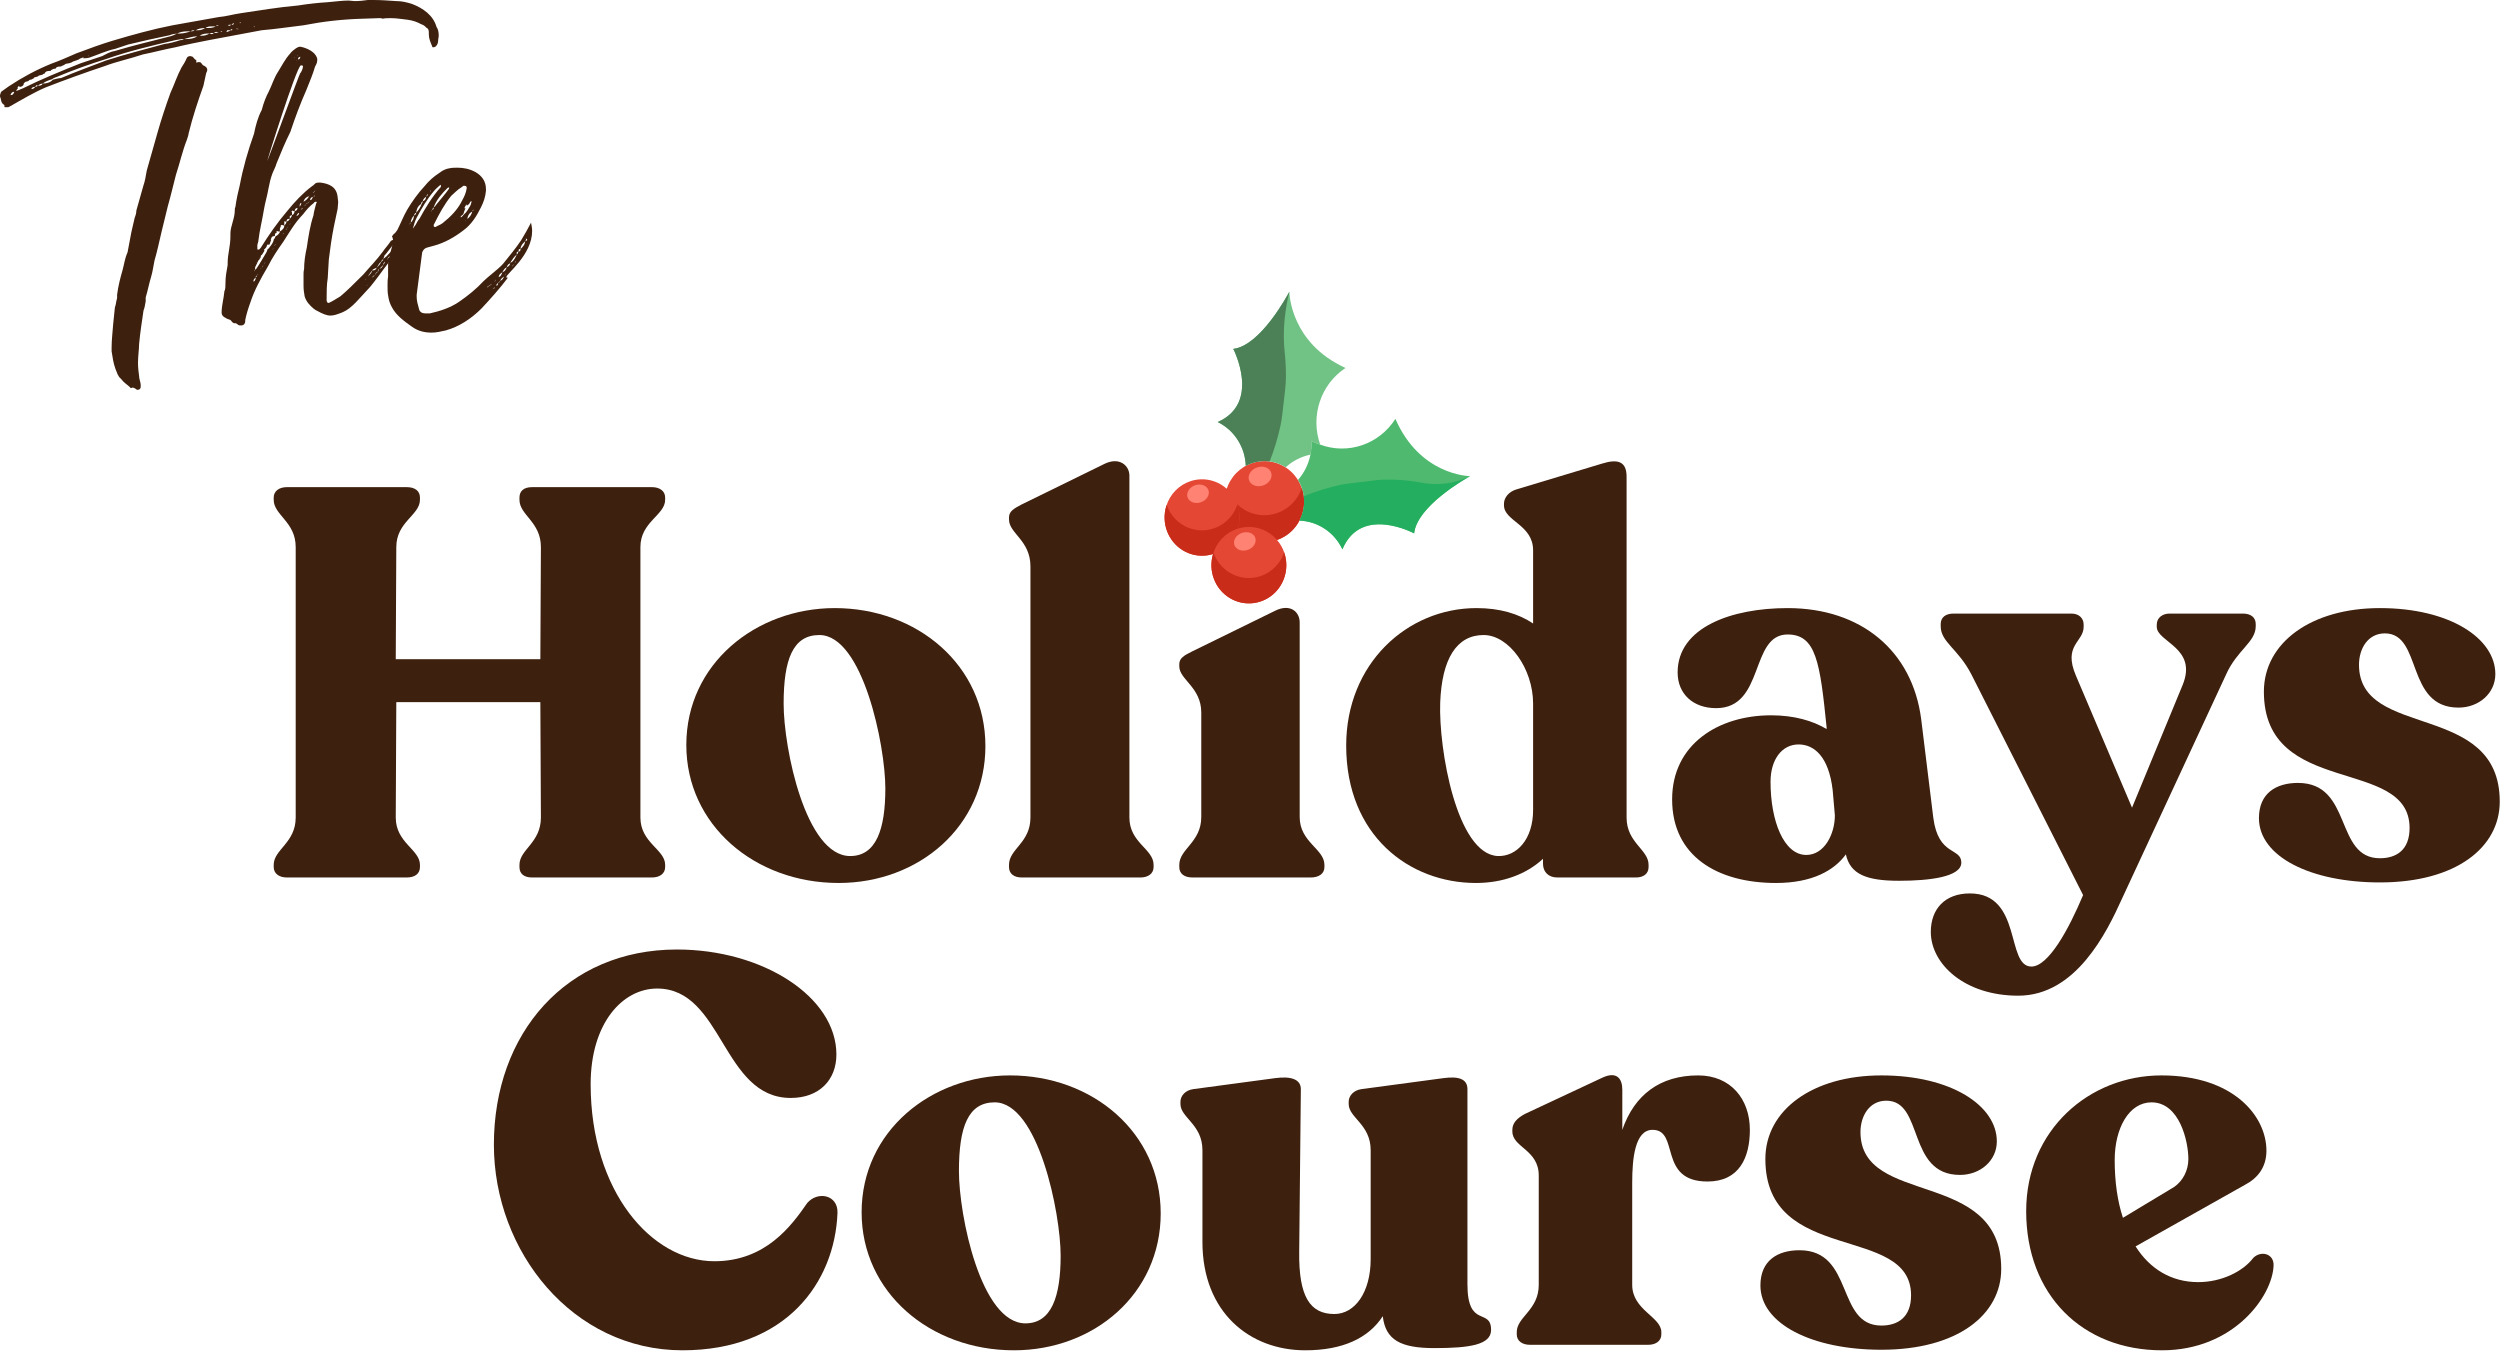
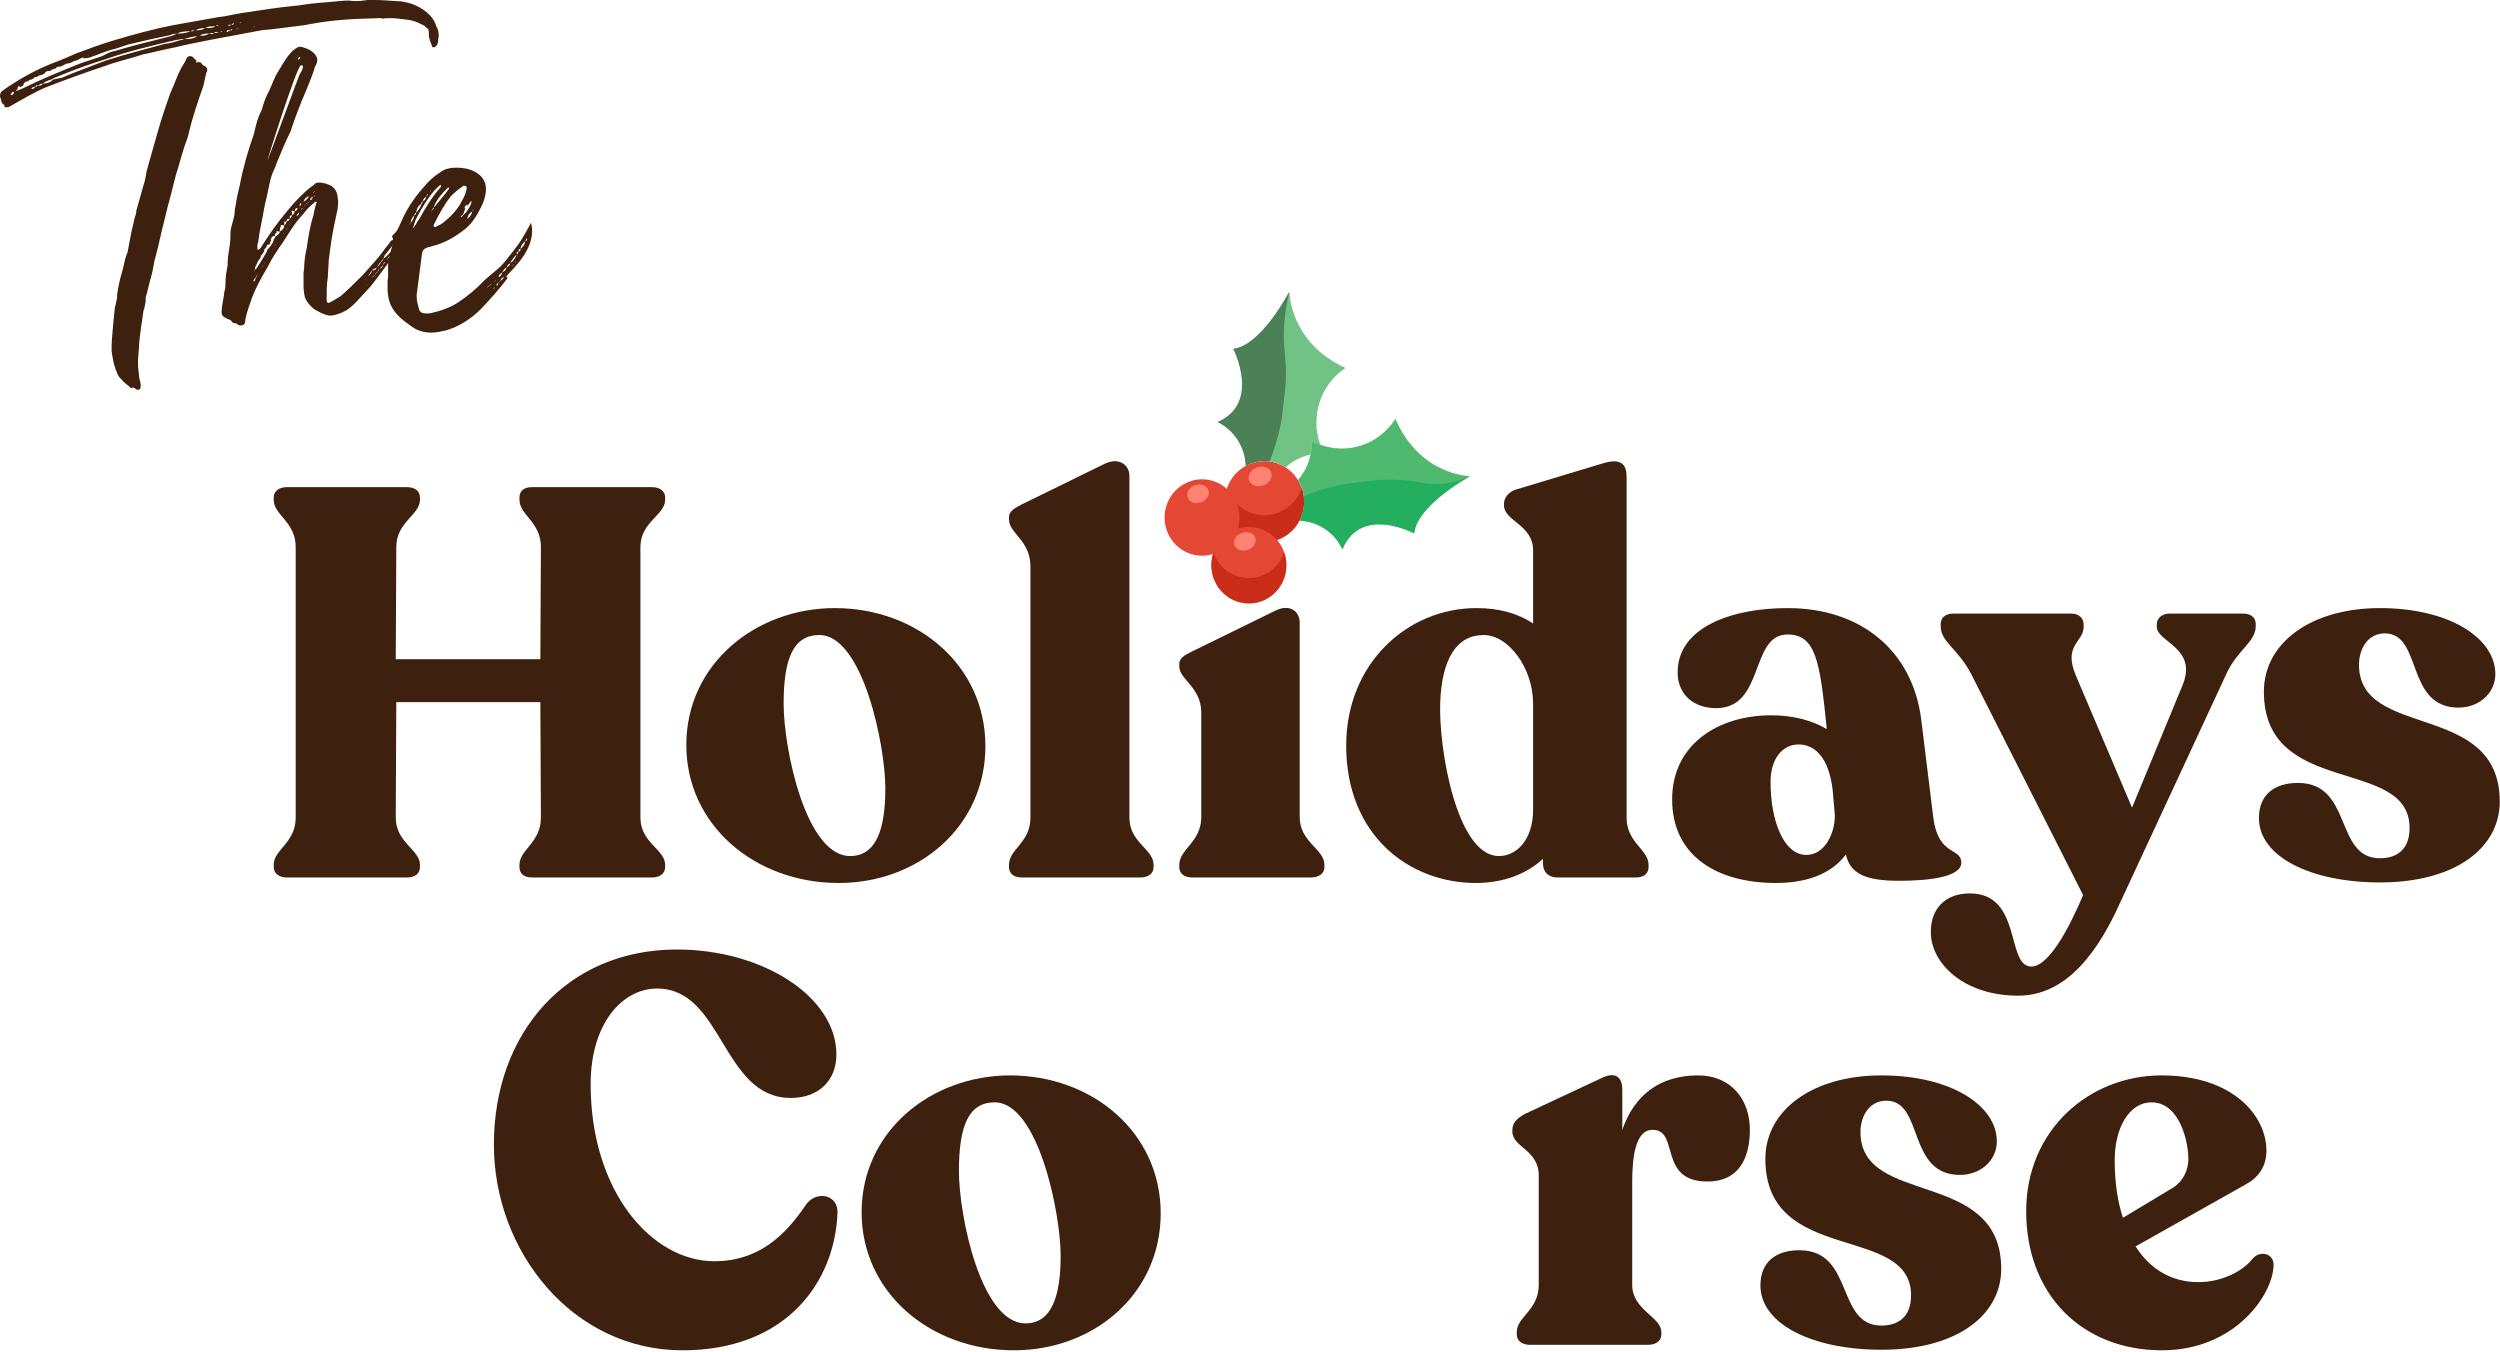
<svg xmlns="http://www.w3.org/2000/svg" width="1637" height="885" viewBox="0 0 1637 885" fill="none">
  <path d="M347.722 145.8C348.082 147.6 348.442 149.4 348.442 151.2C348.442 167.04 331.522 179.28 331.522 181.44C331.522 181.8 331.882 181.8 332.242 181.8H332.602C327.562 188.64 320.362 196.56 315.322 201.96C308.842 208.44 300.922 213.84 291.922 216.36C288.682 217.08 285.802 217.8 282.562 217.8C277.882 217.8 273.562 216.72 269.602 213.84C264.562 210.24 259.522 206.64 256.642 201.24C255.202 198.72 254.482 196.2 254.122 193.32C253.762 191.52 253.762 189.36 253.762 187.2C253.762 185.04 253.762 183.24 254.122 181.08V172.44C254.842 168.12 255.922 164.16 257.002 160.2V158.04C257.002 157.68 257.362 157.32 257.362 156.96C257.362 156.6 257.002 155.88 257.002 155.52C257.002 155.16 256.642 155.16 256.642 154.8L257.722 153.36C258.802 152.64 259.522 151.56 260.242 150.48C262.402 146.16 264.202 141.48 266.722 137.16C269.962 131.76 273.562 126.72 277.882 122.04C280.762 118.44 284.002 115.56 287.962 113.04C289.762 111.6 291.922 110.52 294.442 110.16C296.242 109.8 298.042 109.8 299.482 109.8C303.442 109.8 307.402 110.52 311.362 112.68C315.682 115.2 318.202 118.8 318.202 123.84C318.202 124.2 318.202 124.56 318.202 124.92C317.842 128.88 316.762 132.12 314.962 135.72C312.082 141.48 308.842 146.88 303.442 150.84C297.322 155.52 290.842 159.12 284.002 160.92L280.042 162C278.242 162.36 277.162 163.44 276.442 165.24L272.842 192.96C272.842 193.32 272.842 194.04 272.842 194.4C272.842 196.92 273.562 199.44 274.282 201.96C274.642 204.12 276.082 205.2 278.602 205.2H281.482C287.962 203.76 294.802 201.6 300.562 197.64C306.322 193.68 311.722 189.36 316.762 183.96C319.642 181.08 326.122 176.4 329.362 172.8C333.682 167.4 337.642 162.72 341.242 157.32C343.402 153.72 345.922 149.4 347.722 145.8ZM303.442 121.68L302.002 122.76C299.482 124.2 297.682 126.36 295.522 128.16C290.842 133.92 287.602 140.04 284.362 146.52C284.002 146.88 284.002 147.24 284.002 147.6V147.96C284.002 148.32 284.362 148.68 285.082 148.68C286.882 147.6 288.322 147.24 289.762 146.16C295.162 141.84 299.842 137.16 302.722 131.04C304.162 128.52 305.242 126 305.602 123.12V122.76C305.602 122.04 304.882 121.68 304.162 121.68H303.442ZM274.642 143.28C278.602 136.08 282.922 128.88 288.682 122.4V120.96L287.602 121.68C286.522 122.76 285.082 123.84 284.002 125.28C279.682 130.32 276.082 136.44 272.842 142.56C271.762 144.72 271.042 146.88 270.322 149.76L272.122 147.24C272.842 146.16 273.562 144.36 274.642 143.28ZM294.082 123.48V122.76C293.722 122.76 293.362 122.76 293.002 123.12C289.402 126.72 285.802 130.68 284.002 135.72C284.722 135.36 285.082 135 285.442 134.28C288.322 130.68 291.562 127.08 294.082 123.48ZM305.602 133.56C305.602 133.92 305.242 134.28 304.882 134.64C304.522 135.36 304.162 135.72 304.162 136.44H304.882C304.162 137.52 303.802 138.96 303.442 140.04C303.082 140.76 302.002 141.12 301.642 141.84V142.2C302.002 142.2 302.002 142.56 302.002 142.2C302.722 141.84 303.082 141.12 303.802 140.4C305.602 138.96 306.682 136.8 307.762 135C308.482 133.92 308.482 132.84 308.842 131.76C307.402 131.76 307.762 133.56 306.682 133.92C306.322 134.28 305.962 134.28 305.962 134.64C305.602 134.64 305.602 134.64 305.602 134.28C305.602 134.28 305.602 133.92 305.602 133.56ZM275.722 133.56C273.562 135 272.842 136.8 272.482 139.32C273.922 137.88 275.362 135.72 276.082 133.56C276.442 133.2 276.802 132.48 276.802 131.76C276.082 132.12 275.722 132.84 275.722 133.56ZM309.202 138.6C307.402 139.32 306.322 141.12 305.962 143.28C307.402 142.56 308.842 140.4 309.202 138.6ZM343.762 158.04C342.322 159.48 341.242 160.56 340.882 162.36V163.08C342.322 161.64 343.762 160.2 343.762 158.04ZM334.042 172.08C336.202 171.36 337.282 169.2 338.362 166.68C336.562 168.12 335.482 169.92 334.042 172.08ZM268.882 145.8C270.322 144.72 271.042 142.92 271.042 141.12C269.962 142.2 269.242 143.64 268.882 145.8ZM329.002 178.2C330.442 177.84 331.162 176.76 331.882 174.96C330.442 175.68 329.722 176.76 329.002 178.2ZM326.482 181.44C327.922 181.08 328.282 180 329.002 178.2C327.562 179.28 326.842 179.64 326.482 181.44ZM278.962 128.88C277.882 129.6 277.162 130.32 276.802 131.76C278.242 131.4 278.962 130.32 278.962 128.88ZM331.882 174.96C332.962 174.6 334.042 173.52 334.042 172.44C332.962 172.8 332.242 173.52 331.882 174.96ZM327.562 183.96C329.002 183.24 329.362 182.52 330.082 181.08C329.002 181.8 327.922 182.52 327.562 183.96ZM339.802 163.08L339.442 164.88C340.522 164.52 340.882 164.16 340.882 163.08H339.802ZM338.362 165.24V166.68C339.082 166.32 339.082 165.6 339.442 164.88H338.722L338.362 165.24ZM272.482 139.32C271.402 139.68 271.402 140.4 271.042 141.12C272.122 140.76 272.482 140.04 272.482 139.32ZM325.042 187.2C325.762 186.84 326.122 186.48 326.122 185.4C325.402 185.76 325.042 186.12 325.042 187.2ZM343.762 158.04C344.842 157.68 345.202 157.32 345.202 156.96C345.202 156.6 344.842 156.6 344.482 156.24V155.88H344.122L344.482 156.24C344.482 156.96 344.482 157.32 343.762 158.04ZM318.922 188.28L319.282 187.92C319.642 187.56 321.802 186.48 322.162 185.76L318.922 187.92V188.28ZM282.922 137.52C284.002 137.16 284.002 136.44 284.002 135.72C283.642 136.08 283.282 136.44 282.922 137.52ZM279.322 128.88L280.402 127.08C279.322 127.44 279.322 128.16 279.322 128.88ZM326.122 185.4C326.842 185.04 327.202 184.68 327.562 183.96C327.202 184.32 326.482 184.68 326.122 185.4ZM335.482 174.6L336.562 172.8C336.202 173.16 335.482 173.88 335.482 174.6ZM338.002 170.64L336.922 172.44C337.282 172.08 338.002 171.36 338.002 170.64ZM310.282 137.16C309.562 137.52 309.562 137.88 309.202 138.24C309.562 138.24 309.562 137.88 309.922 137.88C309.922 137.52 309.922 137.52 310.282 137.16ZM323.962 188.64C323.962 188.28 323.602 188.28 323.602 188.28L322.522 189.36C322.882 189 323.602 188.64 323.962 188.64ZM282.202 124.2L281.482 126C281.842 125.64 282.202 124.92 282.202 124.2ZM323.962 184.68L324.682 182.88C324.322 183.24 323.962 183.96 323.962 184.68ZM330.442 180.72L331.522 178.92C331.162 179.28 330.802 179.64 330.442 180.72ZM268.162 146.52V146.88C268.522 146.88 268.522 146.52 268.882 146.16C268.522 146.16 268.522 146.52 268.162 146.52ZM282.202 138.24V138.6C282.562 138.24 282.562 137.88 282.562 137.52C282.562 137.88 282.202 137.88 282.202 138.24ZM304.522 144.36C304.522 144.36 304.882 144.36 305.242 144C304.882 144 304.522 144.36 304.522 144.36Z" fill="#3E200E" />
  <path d="M263.193 157.68C263.553 158.04 263.553 158.04 263.553 158.4V158.76C263.193 161.28 262.473 162 261.033 163.8C254.553 171 249.153 179.64 242.313 187.92C235.473 195.12 230.433 201.96 224.313 204.48C220.713 205.92 218.553 206.64 216.393 206.64C213.873 206.64 211.353 205.56 207.393 203.4C206.313 203.04 205.953 202.32 205.593 202.32C202.713 199.8 200.553 197.64 199.473 194.04C199.113 191.88 198.753 189.72 198.753 187.2V180C198.753 178.92 198.753 177.48 199.113 176.4C199.113 171.72 199.833 166.68 200.913 162C201.993 154.44 203.073 147.6 205.233 141.12C205.593 138.24 206.313 136.08 207.033 133.2C207.393 132.84 207.393 132.84 207.393 132.48C207.393 132.12 207.033 132.12 206.673 132.12H206.313C205.953 132.48 205.593 132.48 205.593 132.84C202.713 135 200.553 137.52 198.393 140.4C193.353 145.44 189.393 152.28 185.433 158.4C181.833 163.44 178.233 168.84 175.353 174.6C170.673 182.52 166.353 190.44 163.833 198.36C162.393 202.32 161.313 205.92 160.593 209.52C160.593 210.24 160.593 211.32 160.233 211.68C159.873 212.76 158.793 213.12 157.713 213.12C156.993 213.12 156.273 213.12 155.553 212.4C155.193 212.04 154.473 211.68 154.473 211.68H153.753C152.313 211.68 151.953 210.6 150.873 209.52C150.153 209.16 148.353 208.8 147.633 208.08C145.833 207.36 145.113 205.92 145.113 204.84C145.113 199.8 146.553 195.48 146.913 190.8C147.633 189.36 147.633 187.56 147.633 185.4C147.633 181.08 148.353 177.48 149.073 173.52V172.08C149.073 166.32 150.873 161.28 150.873 154.8V153C150.873 147.96 153.753 143.28 153.753 137.52C153.753 136.8 153.753 136.08 154.113 135.72C154.833 130.32 155.913 125.64 156.993 121.32C159.153 109.8 162.393 98.64 166.353 87.48C167.433 82.08 168.873 76.68 171.393 72C172.473 67.68 174.273 63 176.073 59.76C178.233 55.44 179.313 51.12 182.193 46.8C184.713 42.84 186.513 38.88 190.113 34.92C190.833 33.84 192.633 32.4 193.713 31.68C194.793 30.96 195.513 30.6 196.593 30.6C197.313 30.6 197.673 30.96 198.393 30.96C200.553 31.68 202.713 32.4 204.873 34.2C206.313 35.28 207.753 37.44 207.753 38.88C207.753 40.68 207.393 41.76 206.313 43.56C204.873 48.6 202.713 53.64 200.553 59.04C196.593 68.04 193.353 76.68 190.113 86.4C186.873 92.88 183.993 99.72 181.113 106.92C180.393 109.44 179.313 111.24 178.593 113.04C177.153 116.64 176.433 120.24 175.713 123.84C174.993 128.16 173.553 132.84 172.833 137.16C171.753 144 169.953 150.84 169.233 157.32C169.233 158.4 168.513 159.84 168.513 160.56V163.08C168.513 163.08 168.513 163.44 168.873 163.44C169.233 163.44 169.953 163.44 169.953 163.08L170.673 162.36C176.073 153.72 181.833 145.44 188.313 137.88C192.993 132.12 198.393 126.36 204.153 122.04C204.873 121.68 205.593 120.96 206.313 120.24C207.033 119.52 208.473 119.52 209.553 119.52C215.673 120.24 220.353 122.4 221.073 128.88C221.073 129.96 221.433 131.04 221.433 132.48C221.433 133.92 221.073 135.36 221.073 136.8C219.273 144.72 217.833 151.92 216.753 159.12L215.313 169.92L214.593 182.16C213.873 186.48 213.873 191.16 213.873 196.2C213.873 196.56 213.873 197.64 214.233 197.64C214.233 198.36 214.953 198.36 215.313 198.36C217.833 197.28 220.353 195.48 222.873 194.04C226.833 190.8 232.233 185.4 237.993 179.64C241.953 174.96 246.633 170.28 250.593 164.88C251.673 163.08 254.193 160.56 255.993 157.68C256.713 157.32 257.433 156.96 258.153 156.96H258.513V158.4C258.513 158.76 258.513 159.12 258.153 159.48C254.913 163.08 253.473 165.6 251.673 167.4C251.673 168.12 251.313 168.48 250.953 169.56C251.673 168.84 253.113 168.12 253.833 167.04C257.433 163.44 258.873 161.64 260.313 158.04C260.313 157.68 261.393 156.6 261.753 156.6V156.96C261.753 157.32 261.753 157.32 262.113 157.32C262.473 157.68 262.473 157.68 262.833 157.68H263.193ZM174.993 105.48C175.353 105.12 196.233 47.88 196.593 47.88C196.953 47.88 198.393 45 198.393 43.56C198.393 43.2 198.033 42.84 197.673 42.84H196.953C194.073 43.92 174.633 105.84 174.993 105.48ZM171.393 167.04H170.673L171.033 167.4C170.673 167.76 170.673 168.12 170.673 168.84C169.953 169.2 169.953 169.92 169.593 170.28H169.233V170.64C168.873 171.36 168.513 171.72 168.513 172.08L167.073 174.96C167.073 175.68 167.073 176.4 166.713 177.12C167.073 176.76 167.433 176.04 167.793 176.04C170.313 172.44 172.473 168.48 174.633 164.88C174.993 164.16 174.993 163.8 174.993 163.44C175.713 163.08 176.073 162.36 176.433 162C177.513 160.56 178.953 159.12 179.313 156.6C180.033 156.24 180.033 155.52 180.393 154.8C181.833 154.08 183.273 152.64 183.273 151.56H182.193C181.833 151.56 181.473 151.2 181.473 151.2C181.113 151.2 181.113 151.56 181.113 151.56V152.28C181.113 152.64 180.753 152.64 180.033 153V154.44C179.673 154.44 179.673 154.44 179.313 154.8C178.953 154.8 178.953 154.44 178.953 154.44L178.593 154.8C177.873 155.16 177.513 155.88 177.513 156.6L177.153 156.96C177.513 156.96 177.513 157.32 177.513 157.32L176.793 159.12C176.793 159.84 176.433 160.2 176.073 160.2H174.993C174.633 160.92 174.633 161.64 174.273 162C173.913 162.36 173.553 163.08 173.193 163.08C173.193 163.44 172.833 163.44 172.833 163.44C172.833 163.8 173.193 164.16 173.193 164.16L171.393 167.04ZM183.273 151.56C185.073 150.48 186.153 149.4 186.153 147.6H185.433C185.073 147.6 185.073 147.24 184.713 147.24C184.353 147.24 183.993 147.6 183.993 147.6H183.633L183.993 147.96C183.633 148.68 183.273 149.4 183.273 150.12V151.56ZM202.353 128.52C200.553 128.88 199.113 130.32 198.753 132.12C200.553 131.04 201.633 129.96 202.353 128.52ZM191.193 138.96V140.76C192.633 140.4 192.633 139.32 192.993 138.24H192.273C191.913 138.24 191.553 137.88 191.553 137.88C191.193 137.88 191.193 138.24 191.193 138.24H190.833C190.833 138.6 191.193 138.96 191.193 138.96ZM253.833 169.2C254.553 168.84 257.433 167.4 257.793 165.6C255.993 167.04 254.193 168.48 253.833 169.2ZM186.153 147.6C186.873 147.24 187.593 145.8 187.593 145.08H186.513V144.72L186.153 145.08V147.6ZM194.793 136.08C193.353 136.44 192.993 137.16 192.993 138.24C194.433 137.88 194.793 137.16 194.793 136.08ZM243.753 177.12C245.553 177.12 246.273 176.4 246.633 175.32C245.193 176.04 243.753 176.4 243.753 177.12ZM189.753 143.28C189.033 143.28 187.953 143.28 187.953 144C187.593 144.36 187.593 144.72 187.593 145.08C189.033 144.72 189.393 144 189.753 143.28ZM246.633 175.32C248.433 173.52 249.153 172.8 249.513 171.36C248.073 172.44 247.713 173.88 246.633 175.32ZM166.353 184.32C167.073 183.6 167.433 182.88 167.433 181.8C166.353 182.52 165.993 183.24 165.993 183.96V184.32H166.353ZM203.073 131.04C204.153 131.04 204.513 129.96 204.873 128.88C203.433 129.24 203.073 130.32 203.073 131.04ZM189.753 143.28C190.113 142.92 191.193 141.84 191.193 140.76L189.753 141.48V143.28ZM240.873 181.08C242.673 179.28 243.393 178.56 243.753 177.12C242.313 178.56 241.953 179.64 240.873 181.08ZM196.593 37.08C195.873 37.44 195.153 37.8 195.153 38.52V38.88C196.233 38.88 196.593 38.16 196.593 37.08ZM194.073 141.48C195.153 141.12 195.873 140.4 195.873 139.32C194.793 139.68 194.433 140.76 194.073 141.48ZM197.313 132.84C196.233 133.2 196.233 133.92 196.233 135.36C196.593 134.64 197.313 133.92 197.313 132.84ZM248.433 176.04C249.873 175.68 250.593 174.6 250.953 173.52L248.433 176.04ZM250.953 173.52C251.673 172.44 252.033 172.08 252.033 171.36C251.313 172.08 250.953 172.44 250.953 173.52ZM249.513 171.36C250.233 171.36 250.953 170.28 250.953 169.56C249.873 170.64 249.513 171 249.513 171.36ZM245.553 180C246.273 179.28 246.273 178.56 247.353 178.2H246.633C246.273 178.56 245.553 179.64 245.553 180ZM247.353 178.2C247.713 177.84 247.713 177.12 248.073 176.04C247.353 176.76 247.353 177.48 247.353 178.2ZM243.753 181.8L245.553 180C244.833 180.36 243.753 181.08 243.753 181.8ZM167.433 181.8L168.513 180.36C167.433 180.72 167.433 181.08 167.433 181.8ZM197.313 137.16C198.033 136.44 198.393 136.44 198.393 136.08C198.393 136.08 197.673 136.44 197.313 136.8C196.953 137.16 196.953 137.52 196.593 137.52C196.953 137.52 196.953 137.16 197.313 137.16ZM205.593 125.64C205.593 125.64 205.233 125.64 204.873 126.36C205.593 126 205.593 125.64 205.953 125.64C205.953 125.28 206.313 124.92 206.313 124.92V124.56C206.313 124.92 205.953 125.28 205.593 125.64ZM205.593 128.16C205.593 128.88 205.233 128.88 204.873 128.88C205.593 128.88 205.593 128.88 205.953 128.52V127.8C205.953 128.16 205.593 128.16 205.593 128.16ZM171.393 175.32L172.473 173.88C172.113 173.88 171.753 174.6 171.393 175.32ZM200.553 133.56C200.553 133.2 201.273 133.2 201.633 132.84C200.913 132.84 200.553 133.2 200.553 133.2V133.56ZM199.113 135C199.833 134.64 200.193 134.28 200.553 133.56L199.113 135ZM180.033 160.56L180.753 159.84C180.393 160.2 180.033 160.2 180.033 160.2C179.673 160.56 179.673 160.92 179.673 161.28C179.673 160.92 179.673 160.92 180.033 160.56ZM187.953 149.76H187.593C187.233 150.12 187.233 150.48 187.233 150.48L187.953 149.76ZM189.753 147.24C189.753 147.24 190.113 146.52 190.113 146.16C189.753 146.52 189.753 146.88 189.753 147.24ZM258.513 165.24L258.153 164.88C258.153 165.24 257.793 165.24 257.793 165.6C257.793 165.24 258.153 165.24 258.513 165.24ZM194.793 36.36C194.793 36.72 194.433 36.72 194.433 37.08C194.433 36.72 194.793 36.72 195.153 36.36H194.793ZM239.073 183.6C239.073 183.24 239.433 182.88 239.793 182.52C239.073 182.88 239.073 183.24 239.073 183.6ZM253.473 169.92C253.833 169.56 253.833 169.56 253.833 169.2L253.473 169.56V169.92ZM188.313 148.32C187.953 149.04 187.953 149.04 187.953 149.4C187.953 149.04 188.313 149.04 188.313 148.32ZM185.433 153C185.793 153 186.153 152.64 186.153 152.64C185.793 152.64 185.433 152.64 185.433 153ZM202.713 132.12H202.353C201.993 132.48 201.633 132.48 201.633 132.84C201.633 132.84 201.993 132.48 202.713 132.12ZM166.713 177.48V177.12C166.713 177.12 166.353 177.12 166.353 177.48H166.713ZM168.873 180C169.233 179.64 168.873 179.64 168.873 179.64L168.513 180H168.873ZM239.793 186.84C240.513 186.84 240.513 186.84 240.513 186.48C240.513 186.48 240.153 186.84 239.793 186.84ZM168.153 171.72C168.153 172.08 168.153 172.08 168.513 172.08L168.153 171.72ZM173.193 172.08C172.833 172.44 172.833 172.8 172.833 173.16C172.833 172.8 173.193 172.44 173.193 172.08ZM192.993 37.44C192.633 37.44 192.633 37.8 192.633 37.8C192.633 37.8 192.993 37.8 192.993 37.44ZM170.673 176.04C170.673 175.68 171.033 175.68 171.033 175.32L170.673 175.68V176.04ZM170.313 168.84H170.673C170.313 168.84 170.313 168.48 169.953 168.48L170.313 168.84ZM202.353 128.52L202.713 127.8C202.353 128.16 202.353 128.16 202.353 128.52ZM173.193 172.08C173.193 172.08 173.553 172.08 173.553 171.72L173.193 172.08ZM178.233 163.44C178.233 163.44 178.593 163.44 178.593 163.08L178.233 163.44ZM173.553 171.72C173.553 171.72 173.913 171.72 173.913 171.36L173.553 171.72ZM178.593 163.08C178.953 163.08 178.953 162.36 179.313 162L178.593 163.08ZM184.713 153.72L185.073 153C184.713 153.36 184.713 153.72 184.713 153.72ZM194.073 39.96L194.433 39.6C194.073 39.6 194.073 39.6 194.073 39.96Z" fill="#3E200E" />
  <path d="M74.16 211.68L75.24 201.24C75.96 199.44 75.96 197.64 76.68 195.12V192.96C77.4 187.2 78.84 181.8 80.28 176.76C81.36 172.8 81.72 169.2 83.52 165.24L86.04 151.92L88.2 142.56C88.92 140.76 89.28 139.32 89.28 137.88L93.96 121.32C95.04 118.44 95.4 115.2 96.12 111.6L102.96 87.48C105.48 78.48 108.36 69.84 111.6 60.84C114.12 55.44 115.92 49.68 118.8 44.28C120.24 42.12 121.32 40.32 122.4 37.8C122.76 37.08 123.84 36.72 124.56 36.72C124.92 36.72 125.64 37.08 126 37.08C126.72 37.44 127.44 39.24 128.52 39.24V40.32C128.52 40.68 128.52 41.04 128.88 41.04C128.88 41.04 129.24 40.68 129.6 40.68C131.4 40.68 131.4 40.68 132.12 41.76C132.48 42.12 132.84 42.84 133.2 42.84C135 43.56 135.72 44.64 135.72 45.72C135.72 46.44 135.36 47.16 135 47.88L133.2 56.16C129.6 66.24 126 77.04 123.48 87.48C123.48 88.56 122.76 90 122.4 91.44C119.52 98.64 117.72 106.92 115.2 114.48C113.4 121.32 111.96 127.8 109.8 135.36L105.84 151.56C104.4 157.68 102.96 164.52 101.16 170.64C100.44 173.88 100.08 177.48 99 181.08C97.56 185.76 96.84 190.08 95.4 194.76V197.28C95.04 199.44 94.68 201.6 93.96 203.4C92.88 210.96 91.8 217.44 91.08 225.36C91.08 228.6 90.36 233.28 90.36 237.6C90.36 240.84 90.72 243.36 91.08 246.24C91.08 248.4 92.16 250.2 92.16 252.36C92.16 253.44 92.16 254.16 91.44 254.88C90.72 255.24 90.36 255.24 90 255.24C89.64 255.24 89.28 255.24 89.28 254.88C88.56 254.52 87.84 253.8 86.76 253.8C86.4 253.8 86.04 254.16 85.68 254.16L84.96 253.44C83.16 251.64 81.36 250.92 79.2 248.04C77.04 246.24 76.68 244.08 75.6 241.56C74.16 237.6 73.8 234.36 73.08 230.04V227.52C73.08 222.48 73.8 216.72 74.16 211.68ZM286.92 26.28C286.92 27.72 286.56 29.16 285.48 30.24C284.76 30.96 284.04 30.96 283.68 30.96C283.32 30.96 282.96 30.96 282.96 30.24C281.88 27.72 280.8 25.2 280.8 22.68V21.6C280.8 19.44 280.44 18.72 279 18C278.28 16.92 276.84 16.2 275.76 15.84C273.24 14.4 270 13.32 267.12 12.96C263.52 12.6 259.92 11.88 255.96 11.88C254.16 11.88 252.36 11.88 250.56 12.24C249.84 11.88 249.48 11.88 248.4 11.88C245.16 11.88 241.56 12.24 237.96 12.24C224.28 12.6 211.68 14.04 198.72 16.56C189.36 17.64 180.36 19.08 171.36 19.8L136.8 26.28C129.6 27.72 122.04 29.16 114.84 30.96C107.28 32.4 100.8 34.2 93.6 35.64C84.96 38.52 76.32 40.32 68.76 43.2C55.8 47.52 42.84 52.2 29.88 57.24C22.32 60.48 14.4 65.16 6.84 69.48L5.4 70.2H3.24C2.88 70.2 2.88 69.84 2.88 69.48V68.76C0.72 67.68 0.72 65.52 0.36 64.08C-1.5378e-05 63.72 0 63 0 62.64C0 61.92 0.36 61.2 0.72 60.12L5.76 56.52C14.4 50.76 23.76 45.72 33.48 41.76C39.6 39.6 45 37.08 50.04 34.92C58.68 31.68 66.6 28.8 73.8 26.64C87.12 22.68 100.08 19.08 113.04 16.56L143.28 11.16C147.96 10.8 152.64 9.36 157.68 8.64C169.92 6.84 182.52 4.68 195.12 3.6C201.96 2.52 208.44 1.8 214.56 1.44C219.24 1.08 223.92 0.36 228.24 0.36C229.68 0.36 230.76 0.72 232.2 0.72C235.8 0.72 237.96 0.36 240.84 0H244.44C249.48 0 254.16 0.36 259.56 0.72C263.16 0.72 266.04 1.44 269.64 2.52C277.2 5.4 283.68 10.08 285.84 17.64C286.92 19.08 287.28 21.24 287.28 23.4C287.28 24.48 286.92 25.2 286.92 26.28ZM11.88 56.88C11.52 56.88 11.52 57.24 11.52 57.24C11.52 57.24 11.52 57.6 11.88 57.6L10.44 59.4C12.24 59.4 13.32 58.32 14.76 57.96C27 51.84 40.32 46.44 52.92 41.4L66.96 36.72C69.12 35.64 72 33.84 74.88 33.48C86.76 29.88 99 27 111.6 23.76C113.04 23.4 113.76 23.04 115.92 21.96C113.76 22.32 112.68 22.32 111.24 23.04C102.24 24.84 92.88 27 83.88 29.16L75.24 32.04C69.84 33.12 63.72 36 58.32 37.8C56.88 38.16 55.8 38.16 54.36 38.16C54.72 37.8 54.72 37.8 54.72 37.44C54.36 37.8 53.64 37.8 52.92 38.16C51.84 38.52 51.48 39.24 50.76 39.24C50.4 39.6 49.32 39.6 48.96 39.96C48.24 39.96 47.88 40.32 47.16 40.68C46.8 41.04 46.08 41.04 45.36 41.4C44.64 41.4 43.92 41.76 43.2 41.76L41.4 42.84C40.68 42.84 40.32 43.56 39.6 43.56C37.8 43.56 36.72 43.92 36.36 45C35.64 45 34.92 45 34.56 45.36C33.84 45.72 33.48 45.72 33.12 46.44C31.32 46.44 29.88 46.44 29.16 48.24C28.44 48.24 28.08 48.6 27.72 48.96C26.28 49.32 25.2 49.32 24.84 50.04L22.32 50.76C22.32 51.12 21.96 51.48 21.6 51.48C21.24 51.84 20.52 52.2 19.8 52.2C19.44 52.2 19.08 52.56 18.72 52.92C18.36 53.28 17.64 53.28 16.56 53.64L15.48 54.72V55.44C14.76 56.52 14.04 56.88 12.6 56.88V56.16C12.24 56.52 11.88 56.52 11.88 56.88ZM114.84 26.28C99.36 29.88 84.24 33.48 69.84 38.52C59.4 41.76 48.24 45.72 37.08 50.4C36 50.76 34.92 51.12 34.2 51.84C32.04 52.56 29.52 53.28 28.08 54.72C30.24 54.72 33.12 54 34.56 52.2C36 51.84 38.52 51.12 39.96 51.12C50.04 46.8 60.12 43.2 69.48 39.6C81.72 35.64 94.68 32.4 107.64 28.8C110.88 28.44 114.84 27.36 118.08 26.28H118.44C119.16 26.28 119.88 25.92 120.6 25.56C118.44 25.56 117 25.92 114.84 26.28ZM124.92 20.52H122.76C120.24 20.52 118.08 20.88 115.92 21.96H117.72C120.24 21.96 122.76 21.24 124.92 20.52ZM120.6 25.56H122.4C124.56 25.56 127.08 25.2 129.24 23.76C126.36 23.76 123.12 24.84 120.6 25.56ZM130.68 23.4H132.12C133.92 23.4 135.36 23.04 137.16 21.96C134.64 21.96 132.84 21.96 130.68 23.4ZM141.12 17.28H138.96C137.52 17.28 135.72 17.28 134.64 18.36C137.16 18.36 139.68 18.36 141.12 17.28ZM134.28 18.36C132.12 18.36 129.96 18.72 128.16 19.8H129.6C131.04 19.8 132.84 19.44 134.28 18.36ZM6.84 62.28C8.28 62.28 8.64 61.92 9.36 60.12H9C7.92 60.12 7.2 61.2 6.84 62.28ZM24.84 56.16C26.64 56.16 27.36 55.8 28.08 54.72C27 54.72 25.92 55.08 24.84 56.16ZM20.52 58.32C21.6 58.32 22.32 57.96 23.04 56.88C21.6 56.88 20.88 57.24 20.52 58.32ZM150.84 19.8H148.68C148.68 19.8 148.68 20.52 148.32 20.52V20.88H148.68C149.4 20.52 150.48 20.52 150.84 19.8ZM137.16 21.96C137.88 21.96 138.24 22.32 138.6 22.32C139.32 22.32 139.68 21.96 140.04 21.6H138.6C137.88 21.6 137.52 21.6 137.16 21.96ZM140.04 21.6C140.76 21.6 141.84 21.6 143.28 21.24C142.56 21.24 142.2 20.88 141.84 20.88C141.12 20.88 140.4 21.24 140.04 21.6ZM127.44 19.8C126.36 19.8 125.64 19.8 124.92 20.52C125.64 20.52 126.72 20.52 127.44 19.8ZM23.04 56.88C23.76 56.88 24.48 56.52 24.84 56.16C24.48 56.16 24.48 55.8 24.12 55.8C23.76 55.8 23.4 56.16 23.04 56.88ZM151.56 16.2H150.48C149.4 16.2 149.4 16.56 149.04 16.56C149.4 16.56 150.48 16.92 150.48 16.92C150.84 16.56 151.2 16.2 151.56 16.2ZM151.56 16.2H152.64C152.64 15.84 153 15.84 153 15.84V15.48C153 15.12 153 15.12 152.64 15.12C152.28 15.84 151.92 15.84 151.56 16.2ZM150.84 19.8H151.92L152.28 19.44C151.92 19.44 151.92 19.08 151.56 19.08C151.2 19.44 150.84 19.44 150.84 19.8ZM142.2 16.92C142.56 16.92 142.56 16.92 143.28 16.56H142.2C141.84 16.56 141.48 16.92 141.12 17.28C141.48 16.92 141.84 16.92 142.2 16.92ZM154.8 18.72V19.08H156.6C156.6 19.08 155.16 18.72 154.8 18.72ZM144.36 20.88H145.08C145.44 20.88 145.44 20.88 145.44 20.52H144.72L144.36 20.88ZM156.96 15.12H157.68V14.76H156.96V15.12ZM166.68 18V17.64C166.68 17.64 166.68 17.28 166.32 17.28C166.32 17.28 166.32 17.64 165.96 17.64C166.32 17.64 166.68 17.64 166.68 18ZM57.24 36.72H57.96V36.36C57.6 36.72 57.6 36.72 57.24 36.72Z" fill="#3E200E" />
  <path d="M1475.42 823.696C1480.46 818.656 1489.1 820.816 1488.74 828.736C1488.02 848.536 1462.82 884.176 1415.66 884.176C1363.46 884.176 1326.74 847.816 1326.74 793.096C1326.74 739.816 1368.14 704.176 1415.3 704.176C1462.46 704.176 1484.06 730.816 1484.06 753.496C1484.06 764.296 1478.3 771.496 1470.02 775.816L1398.38 816.136C1407.74 830.896 1421.78 839.536 1439.42 839.536C1454.9 839.536 1468.94 832.336 1475.42 823.696ZM1408.82 721.816C1394.06 721.816 1384.7 738.736 1384.7 759.616C1384.7 773.656 1386.5 786.616 1390.1 797.416L1423.58 777.256C1429.34 773.296 1432.94 766.456 1432.94 758.896C1432.94 747.376 1427.18 721.816 1408.82 721.816Z" fill="#3E200E" />
  <path d="M1231.92 883.816C1186.56 883.816 1152.72 866.896 1152.72 841.696C1152.72 825.496 1163.88 818.656 1178.28 818.656C1214.28 818.656 1202.04 867.976 1231.92 867.976C1242.72 867.976 1251.36 862.576 1251.36 848.176C1251.36 801.016 1155.96 828.736 1155.96 758.896C1155.96 726.856 1186.92 704.176 1231.92 704.176C1277.64 704.176 1307.52 723.976 1307.52 747.376C1307.52 759.976 1296.72 769.336 1283.4 769.336C1248.48 769.336 1260 720.736 1235.16 720.736C1224 720.736 1218.24 730.816 1218.24 741.256C1218.24 790.576 1310.4 764.656 1310.4 830.896C1310.4 860.776 1281.96 883.816 1231.92 883.816Z" fill="#3E200E" />
  <path d="M1111.97 704.177C1133.21 704.177 1145.81 719.657 1145.81 739.817C1145.81 757.817 1138.97 773.656 1118.09 773.656C1085.33 773.656 1100.09 739.817 1082.09 739.817C1070.57 739.817 1068.77 758.536 1068.77 774.376V841.337C1068.77 857.897 1087.85 862.217 1087.85 872.297V873.736C1087.85 878.056 1084.25 880.577 1079.21 880.577H1001.81C996.773 880.577 993.173 878.056 993.173 873.736V872.297C993.173 862.217 1007.57 857.897 1007.57 841.337V769.697C1007.57 752.777 990.293 751.336 990.293 740.896V739.817C990.293 735.497 993.173 732.256 998.573 729.376L1049.33 705.616C1058.69 701.296 1062.29 706.336 1062.29 713.536V739.817C1070.21 716.777 1087.13 704.177 1111.97 704.177Z" fill="#3E200E" />
-   <path d="M960.877 840.976C960.877 870.136 976.357 856.096 976.357 870.856C976.357 880.576 962.317 882.736 939.277 882.736C916.957 882.736 907.237 877.336 905.437 861.856C896.077 876.256 879.157 884.176 854.677 884.176C818.317 884.176 787.357 859.336 787.357 813.256V753.136C787.357 736.216 772.957 731.896 772.957 722.896V721.456C772.957 717.496 776.197 713.896 781.237 713.176L834.877 705.976C845.317 704.536 851.797 706.696 851.797 713.176L850.717 819.736C850.357 849.256 857.917 860.416 873.757 860.416C887.077 860.416 897.517 846.376 897.517 824.416V753.136C897.517 736.216 883.117 731.896 883.117 722.896V721.456C883.117 717.496 886.357 713.896 891.397 713.176L945.037 705.976C955.477 704.536 960.877 706.696 960.877 713.176V840.976Z" fill="#3E200E" />
  <path d="M663.908 884.176C608.828 884.176 564.188 846.016 564.188 793.816C564.188 740.536 609.908 704.176 661.388 704.176C715.388 704.176 760.028 741.616 760.028 794.536C760.028 847.096 716.468 884.176 663.908 884.176ZM671.468 866.536C688.388 866.536 694.508 849.256 694.508 822.256C694.508 794.176 679.748 721.816 651.308 721.816C634.028 721.816 627.908 737.656 627.908 766.816C627.908 795.976 642.308 866.536 671.468 866.536Z" fill="#3E200E" />
  <path d="M446.874 884.176C374.874 884.176 323.394 819.377 323.394 749.536C323.394 676.456 370.914 621.736 443.274 621.736C499.434 621.736 547.675 652.696 547.675 690.496C547.675 707.056 536.515 718.936 517.795 718.936C472.795 718.936 473.514 647.297 430.314 647.297C407.634 647.297 386.754 669.976 386.754 709.936C386.754 780.136 426.714 825.856 467.754 825.856C501.234 825.856 518.155 802.816 528.595 787.696C535.435 779.776 548.755 782.297 548.395 794.177C546.595 839.897 514.554 884.176 446.874 884.176Z" fill="#3E200E" />
  <path d="M1558.35 577.816C1512.99 577.816 1479.15 560.896 1479.15 535.696C1479.15 519.496 1490.31 512.657 1504.71 512.657C1540.71 512.657 1528.47 561.976 1558.35 561.976C1569.15 561.976 1577.79 556.576 1577.79 542.176C1577.79 495.016 1482.39 522.739 1482.39 452.899C1482.39 420.859 1513.35 398.179 1558.35 398.179C1604.07 398.179 1633.95 417.979 1633.95 441.379C1633.95 453.979 1623.15 463.339 1609.83 463.339C1574.91 463.339 1586.43 414.739 1561.59 414.739C1550.43 414.739 1544.67 424.819 1544.67 435.259C1544.67 484.579 1636.83 458.656 1636.83 524.896C1636.83 554.776 1608.39 577.816 1558.35 577.816Z" fill="#3E200E" />
  <path d="M1468.77 401.779C1473.81 401.779 1477.05 404.299 1477.05 408.619V410.059C1477.05 420.499 1464.81 425.539 1457.61 441.739L1389.57 588.256C1379.49 610.576 1359.33 651.976 1321.53 651.976C1286.25 651.976 1264.29 631.096 1264.29 610.216C1264.29 595.096 1273.65 585.016 1289.85 585.016C1324.41 585.016 1313.25 632.896 1330.17 632.896C1341.33 632.896 1354.65 608.416 1364.01 586.096L1290.93 441.739C1282.29 424.819 1270.77 420.499 1270.77 410.059V408.619C1270.77 404.299 1274.01 401.779 1279.05 401.779H1356.45C1361.13 401.779 1364.37 404.659 1364.37 408.979V410.419C1364.37 420.499 1350.69 422.299 1359.33 442.459L1396.05 528.856L1429.17 448.579C1439.25 424.099 1412.25 420.499 1412.25 410.419V408.979C1412.25 404.659 1415.85 401.779 1420.53 401.779H1468.77Z" fill="#3E200E" />
  <path d="M1265.91 535.336C1269.15 560.896 1284.27 554.776 1284.27 564.856C1284.27 574.216 1263.39 576.736 1243.59 576.736C1221.99 576.736 1211.55 572.416 1208.67 559.456C1201.11 569.896 1186.71 578.176 1162.95 578.176C1124.43 578.176 1094.91 560.536 1094.91 523.456C1094.91 487.096 1125.51 468.379 1159.71 468.379C1174.83 468.379 1187.07 471.979 1196.07 477.379V476.299C1191.75 433.819 1189.23 415.459 1170.51 415.459C1145.67 415.459 1155.75 463.699 1123.71 463.699C1108.59 463.699 1098.51 454.339 1098.51 440.299C1098.51 410.779 1133.79 398.179 1170.51 398.179C1218.75 398.179 1252.23 426.259 1257.99 470.899L1265.91 535.336ZM1182.75 559.816C1194.63 559.816 1201.47 546.136 1201.47 533.896L1200.03 517.336C1197.51 495.736 1188.15 487.459 1177.71 487.459C1166.91 487.459 1159.35 497.177 1159.35 511.937C1159.35 537.497 1167.99 559.816 1182.75 559.816Z" fill="#3E200E" />
  <path d="M1065.09 535.336C1065.09 551.896 1079.49 556.216 1079.49 566.296V567.736C1079.49 572.056 1076.25 574.576 1071.21 574.576H1019.72C1013.96 574.576 1010.36 570.976 1010.36 565.576V562.336C999.564 572.416 984.085 578.176 966.445 578.176C922.885 578.176 881.484 547.219 881.484 488.179C881.484 434.539 921.445 398.179 966.805 398.179C981.925 398.179 994.165 401.779 1003.88 408.259V360.379C1003.88 343.459 984.805 341.299 984.805 330.859V329.779C984.805 325.819 988.045 321.859 993.085 320.419L1049.24 303.499C1059.68 300.259 1065.09 302.419 1065.09 312.139V535.336ZM980.845 560.536C993.085 560.896 1003.88 549.736 1003.88 530.296V460.819C1003.88 437.779 988.044 415.819 971.484 415.819C953.844 415.819 944.124 431.299 943.044 460.099C941.964 490.339 953.845 559.456 980.845 560.536Z" fill="#3E200E" />
  <path d="M780.835 574.576C775.435 574.576 772.195 572.056 772.195 567.736V566.296C772.195 555.856 786.595 551.536 786.595 534.976V466.579C786.595 450.019 772.195 444.979 772.195 436.339V434.899C772.195 430.939 775.435 429.139 780.475 426.619L834.835 399.979C844.915 394.939 851.035 400.699 851.035 407.539V534.976C851.035 551.536 867.235 555.856 867.235 566.296V567.736C867.235 572.056 863.635 574.576 858.235 574.576H780.835Z" fill="#3E200E" />
  <path d="M668.972 574.576C663.932 574.576 660.692 572.056 660.692 567.736V566.296C660.692 555.856 674.732 551.896 674.732 535.336V370.818C674.732 353.898 660.692 349.218 660.692 340.218V338.778C660.692 334.818 663.932 333.018 668.612 330.498L722.972 303.858C733.052 298.818 739.532 304.938 739.532 311.418V535.336C739.532 551.896 755.372 555.856 755.372 566.296V567.736C755.372 572.056 751.772 574.576 746.732 574.576H668.972Z" fill="#3E200E" />
  <path d="M549.123 578.176C494.043 578.176 449.401 540.019 449.401 487.819C449.401 434.539 495.123 398.179 546.603 398.179C600.603 398.179 645.243 435.619 645.243 488.539C645.243 541.099 601.683 578.176 549.123 578.176ZM556.683 560.536C573.603 560.536 579.723 543.256 579.723 516.256C579.723 488.176 564.963 415.819 536.523 415.819C519.243 415.819 513.123 431.659 513.123 460.819C513.123 489.979 527.523 560.536 556.683 560.536Z" fill="#3E200E" />
  <path d="M187.862 574.576C182.822 574.576 179.222 572.056 179.222 567.736V566.296C179.222 556.216 193.622 551.896 193.622 535.336V358.219C193.622 341.659 179.222 337.339 179.222 327.259V325.819C179.222 321.499 182.822 318.979 187.862 318.979H266.342C271.742 318.979 274.982 321.499 274.982 325.819V327.259C274.982 337.339 259.501 341.659 259.501 358.219L259.142 431.659H353.822L354.182 358.219C354.182 341.659 340.142 337.339 340.142 327.259V325.819C340.142 321.499 343.022 318.979 348.422 318.979H426.902C431.942 318.979 435.542 321.499 435.542 325.819V327.259C435.542 337.339 419.342 341.659 419.342 358.219V535.336C419.342 551.896 435.542 556.216 435.542 566.296V567.736C435.542 572.056 431.942 574.576 426.902 574.576H348.422C343.022 574.576 340.142 572.056 340.142 567.736V566.296C340.142 556.216 354.182 551.896 354.182 535.336L353.822 459.739H259.501L259.142 535.336C259.142 551.896 274.982 556.216 274.982 566.296V567.736C274.982 572.056 271.742 574.576 266.342 574.576H187.862Z" fill="#3E200E" />
  <path d="M846.294 347.197C837.856 355.785 824.775 357.416 814.559 351.154C804.342 344.892 799.611 332.343 803.081 320.71C805.587 312.271 812.06 305.667 820.332 303.11C829.516 300.245 839.499 302.781 846.294 309.704C846.684 310.102 847.072 310.544 847.439 310.96C856.478 321.459 855.976 337.314 846.294 347.197Z" fill="#E44734" />
  <path d="M826.967 317.923C830.991 316.619 833.424 312.9 832.402 309.616C831.379 306.332 827.289 304.726 823.266 306.029C819.243 307.332 816.81 311.051 817.832 314.336C818.854 317.62 822.944 319.226 826.967 317.923Z" fill="#FF8273" />
  <path d="M846.295 347.2C837.857 355.788 824.776 357.419 814.559 351.157C804.343 344.896 799.612 332.346 803.081 320.714L803.406 319.72C804.683 323.44 806.767 326.818 809.502 329.602C819.654 339.945 836.1 339.945 846.252 329.602C849.023 326.792 851.13 323.375 852.411 319.61C855.754 329.241 853.374 339.974 846.295 347.2Z" fill="#C92D1A" />
  <path d="M804.439 356.582C796.47 364.693 784.115 366.233 774.466 360.319C764.818 354.405 760.349 342.552 763.627 331.566C765.994 323.596 772.107 317.359 779.919 314.944C788.592 312.238 798.021 314.633 804.439 321.172C804.806 321.547 805.174 321.963 805.521 322.359C814.057 332.275 813.583 347.248 804.439 356.582Z" fill="#E44734" />
  <path d="M786.201 328.926C790.001 327.695 792.299 324.183 791.334 321.082C790.369 317.981 786.506 316.464 782.706 317.695C778.906 318.926 776.608 322.438 777.573 325.539C778.538 328.641 782.401 330.157 786.201 328.926Z" fill="#FF8273" />
-   <path d="M804.438 356.569C796.469 364.679 784.114 366.22 774.465 360.306C764.817 354.391 760.348 342.539 763.626 331.553L763.932 330.615C765.138 334.128 767.106 337.318 769.689 339.947C779.278 349.715 794.809 349.715 804.397 339.947C807.015 337.294 809.005 334.067 810.216 330.511C813.368 339.607 811.121 349.742 804.438 356.569Z" fill="#C92D1A" />
  <path d="M835.106 387.786C827.138 395.897 814.782 397.437 805.134 391.523C795.485 385.609 791.017 373.756 794.294 362.77C796.661 354.8 802.775 348.563 810.586 346.148C819.26 343.442 828.689 345.837 835.106 352.376C835.474 352.751 835.841 353.167 836.188 353.563C844.724 363.479 844.251 378.452 835.106 387.786Z" fill="#E44734" />
  <path d="M858.075 297.696C852.036 298.943 846.433 301.812 841.844 306.006C833.945 300.914 823.975 300.541 815.731 305.027C815.308 292.72 808.221 281.67 797.336 276.345C825.919 263.848 807.544 228.437 807.544 228.437C825.552 226.396 843.518 192.402 844.273 191.007C844.314 192.507 845.172 224.668 881.043 240.935C864.736 251.7 857.871 272.524 864.485 291.155C862.48 290.491 860.511 289.719 858.585 288.843C858.863 291.803 858.691 294.789 858.075 297.696Z" fill="#71C285" />
  <path d="M879.002 359.664C873.783 348.559 862.952 341.328 850.889 340.896C855.286 332.486 854.92 322.314 849.929 314.256C854.04 309.574 856.852 303.857 858.075 297.696C858.691 294.789 858.863 291.803 858.585 288.843C860.511 289.719 862.48 290.491 864.485 291.155C882.747 297.904 903.158 290.9 913.709 274.263C929.655 310.86 961.177 311.735 962.647 311.777C961.279 312.548 927.96 330.877 925.959 349.249C925.959 349.249 891.252 330.502 879.002 359.664Z" fill="#4FBA6F" />
  <path d="M879.005 359.662C873.786 348.557 862.955 341.327 850.891 340.895C853.448 336.01 854.434 330.428 853.709 324.939C861.645 321.693 869.842 319.156 878.208 317.358C879.416 317.092 880.635 316.891 881.863 316.753L901.36 314.4C902.56 314.247 903.766 314.157 904.974 314.129C913.37 313.777 921.779 314.378 930.045 315.92C940.945 318.161 952.261 316.766 962.324 311.942C958.587 314.046 927.881 331.626 925.962 349.247C925.962 349.247 891.254 330.501 879.005 359.662Z" fill="#24AE5F" />
  <path d="M831.37 302.153C825.991 301.413 820.519 302.419 815.731 305.027C815.308 292.72 808.221 281.67 797.336 276.345C825.919 263.848 807.544 228.437 807.544 228.437C825.552 226.396 843.518 192.402 844.273 191.007V191.049C842.856 196.922 841.826 202.885 841.19 208.899C840.415 216.491 840.456 224.146 841.313 231.729C841.813 236.676 842.051 241.648 842.028 246.622C841.99 249.629 841.799 252.633 841.456 255.62L839.618 271.534C839.312 274.054 838.945 276.554 838.393 279.032C836.666 286.92 834.317 294.651 831.37 302.153Z" fill="#4C8056" />
  <path d="M816.865 360.13C820.665 358.899 822.963 355.387 821.998 352.286C821.032 349.184 817.17 347.668 813.37 348.899C809.57 350.13 807.272 353.642 808.237 356.743C809.202 359.845 813.065 361.361 816.865 360.13Z" fill="#FF8273" />
  <path d="M835.105 387.79C827.137 395.9 814.781 397.441 805.133 391.527C795.484 385.612 791.016 373.76 794.293 362.773L794.599 361.836C795.806 365.349 797.774 368.539 800.357 371.168C809.945 380.936 825.476 380.936 835.065 371.168C837.682 368.515 839.672 365.288 840.883 361.732C844.035 370.828 841.788 380.963 835.105 387.79Z" fill="#C92D1A" />
</svg>